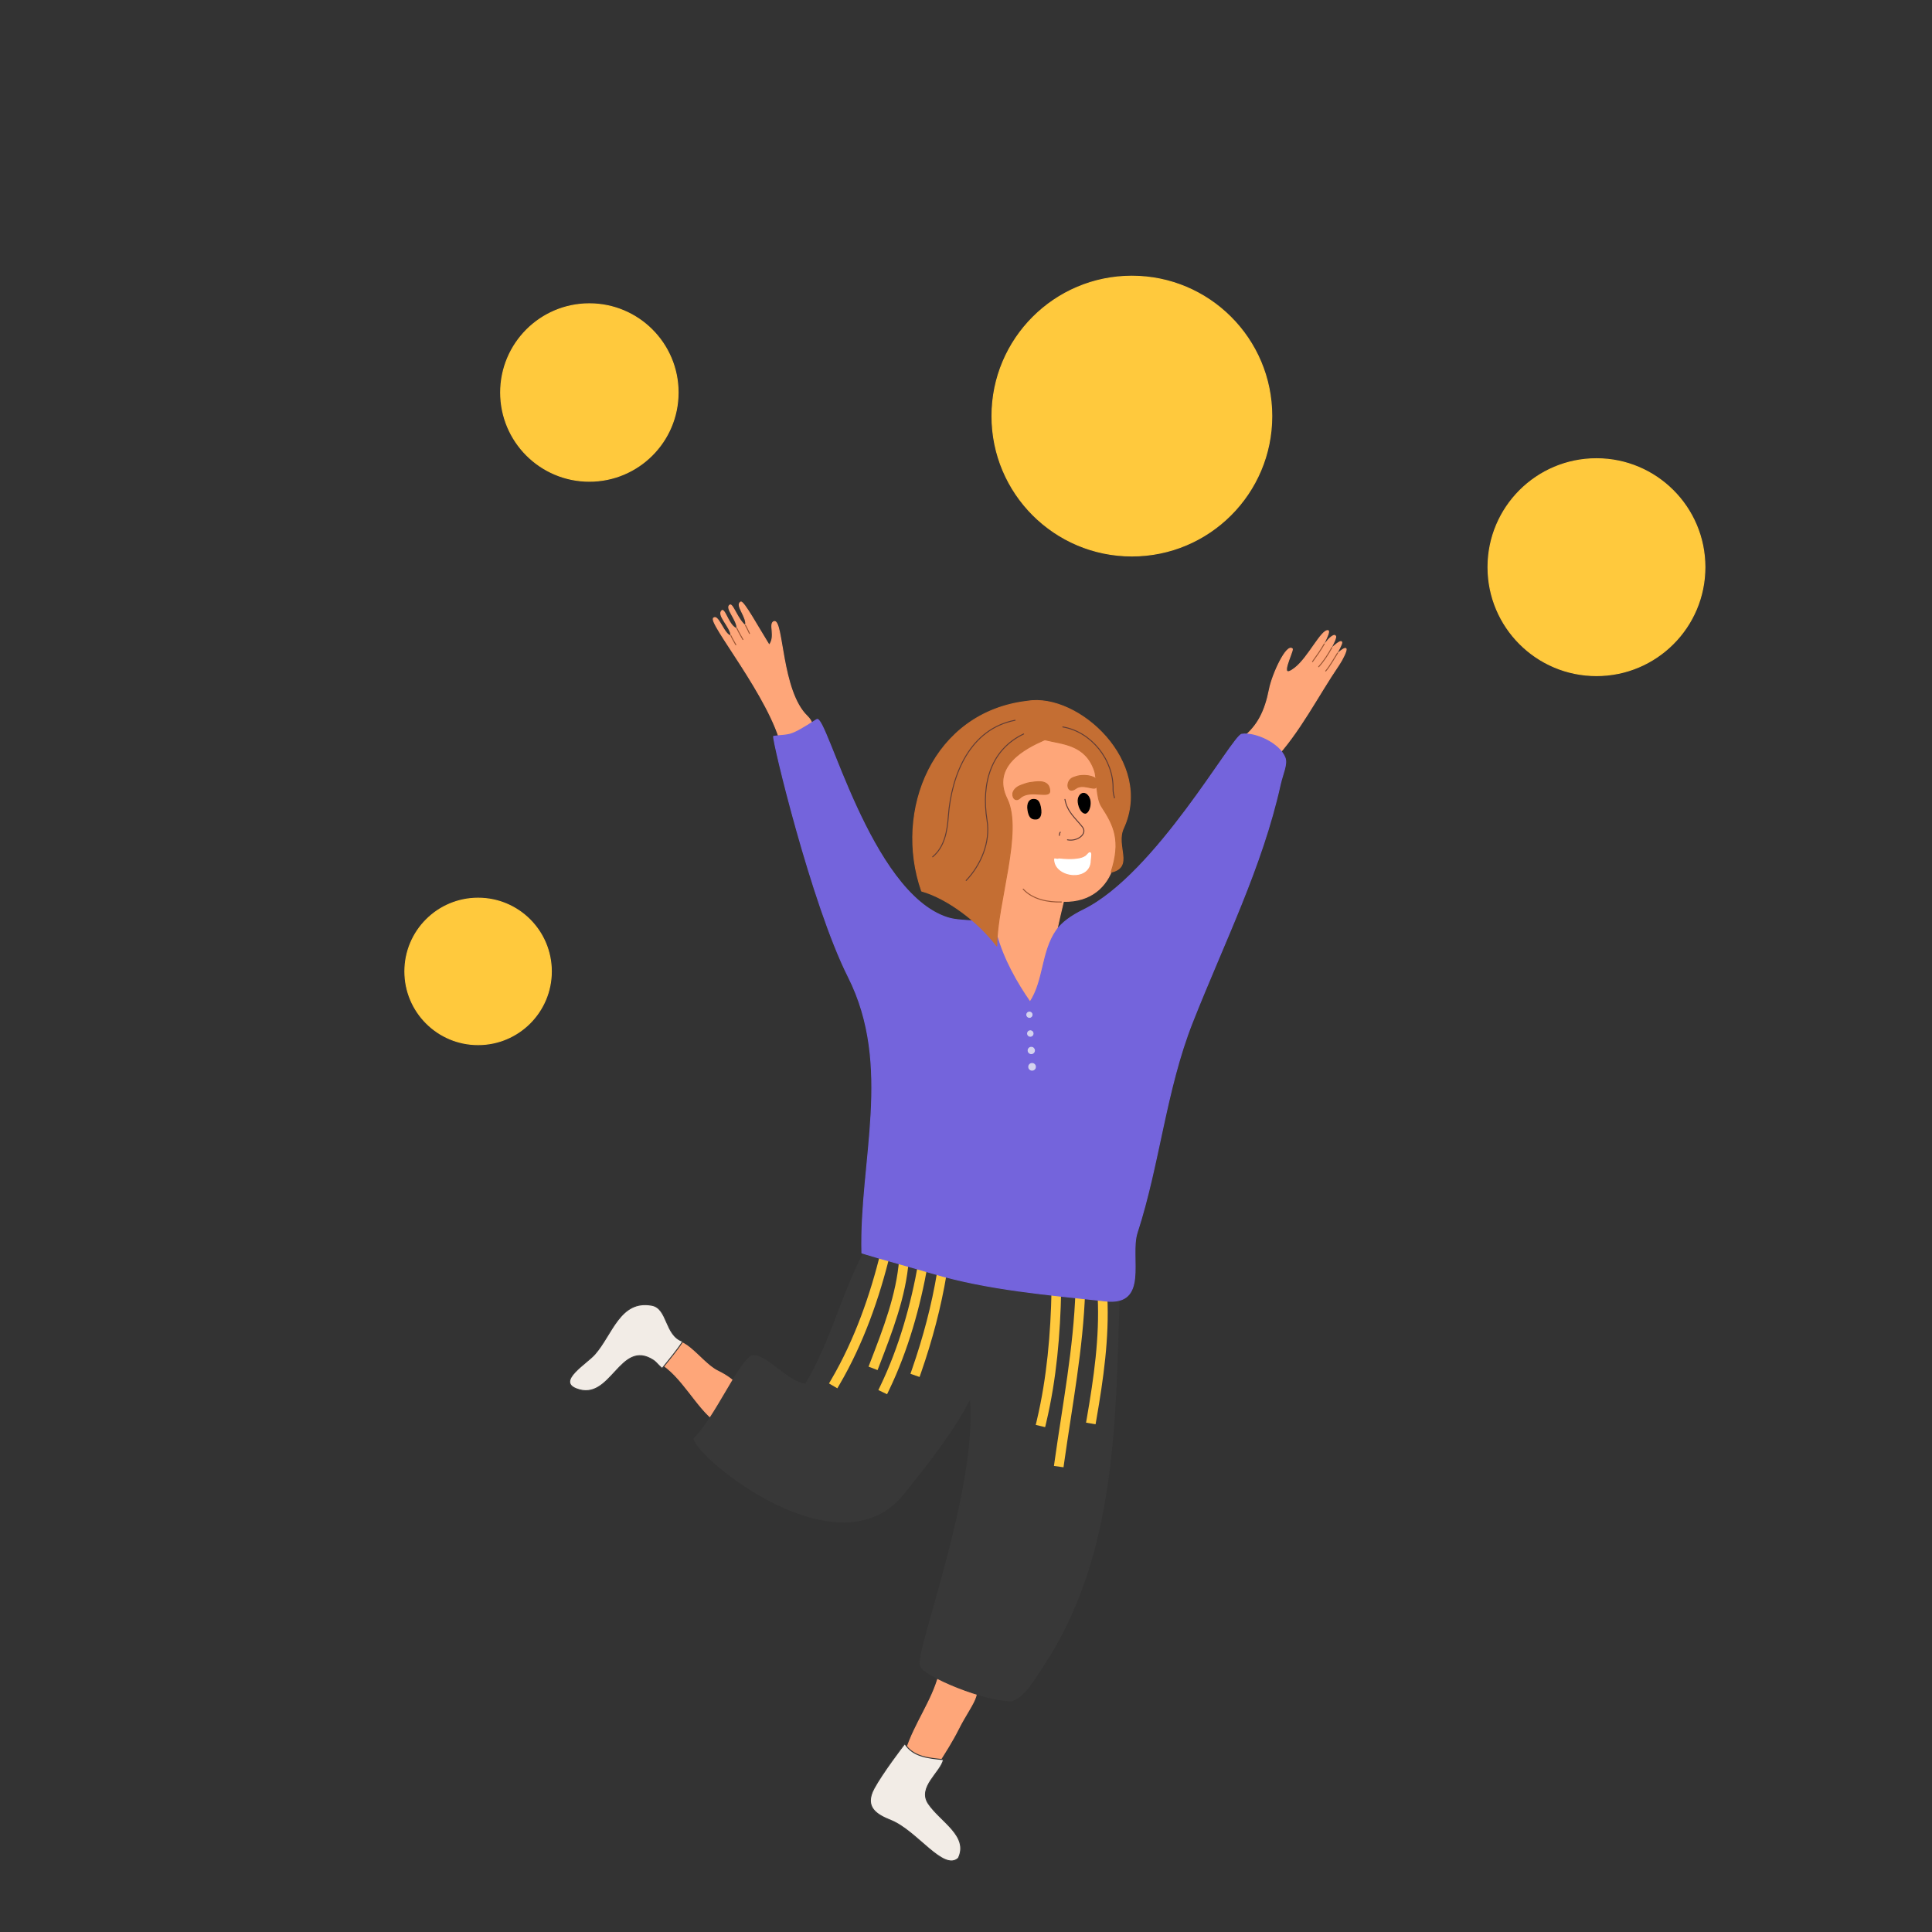
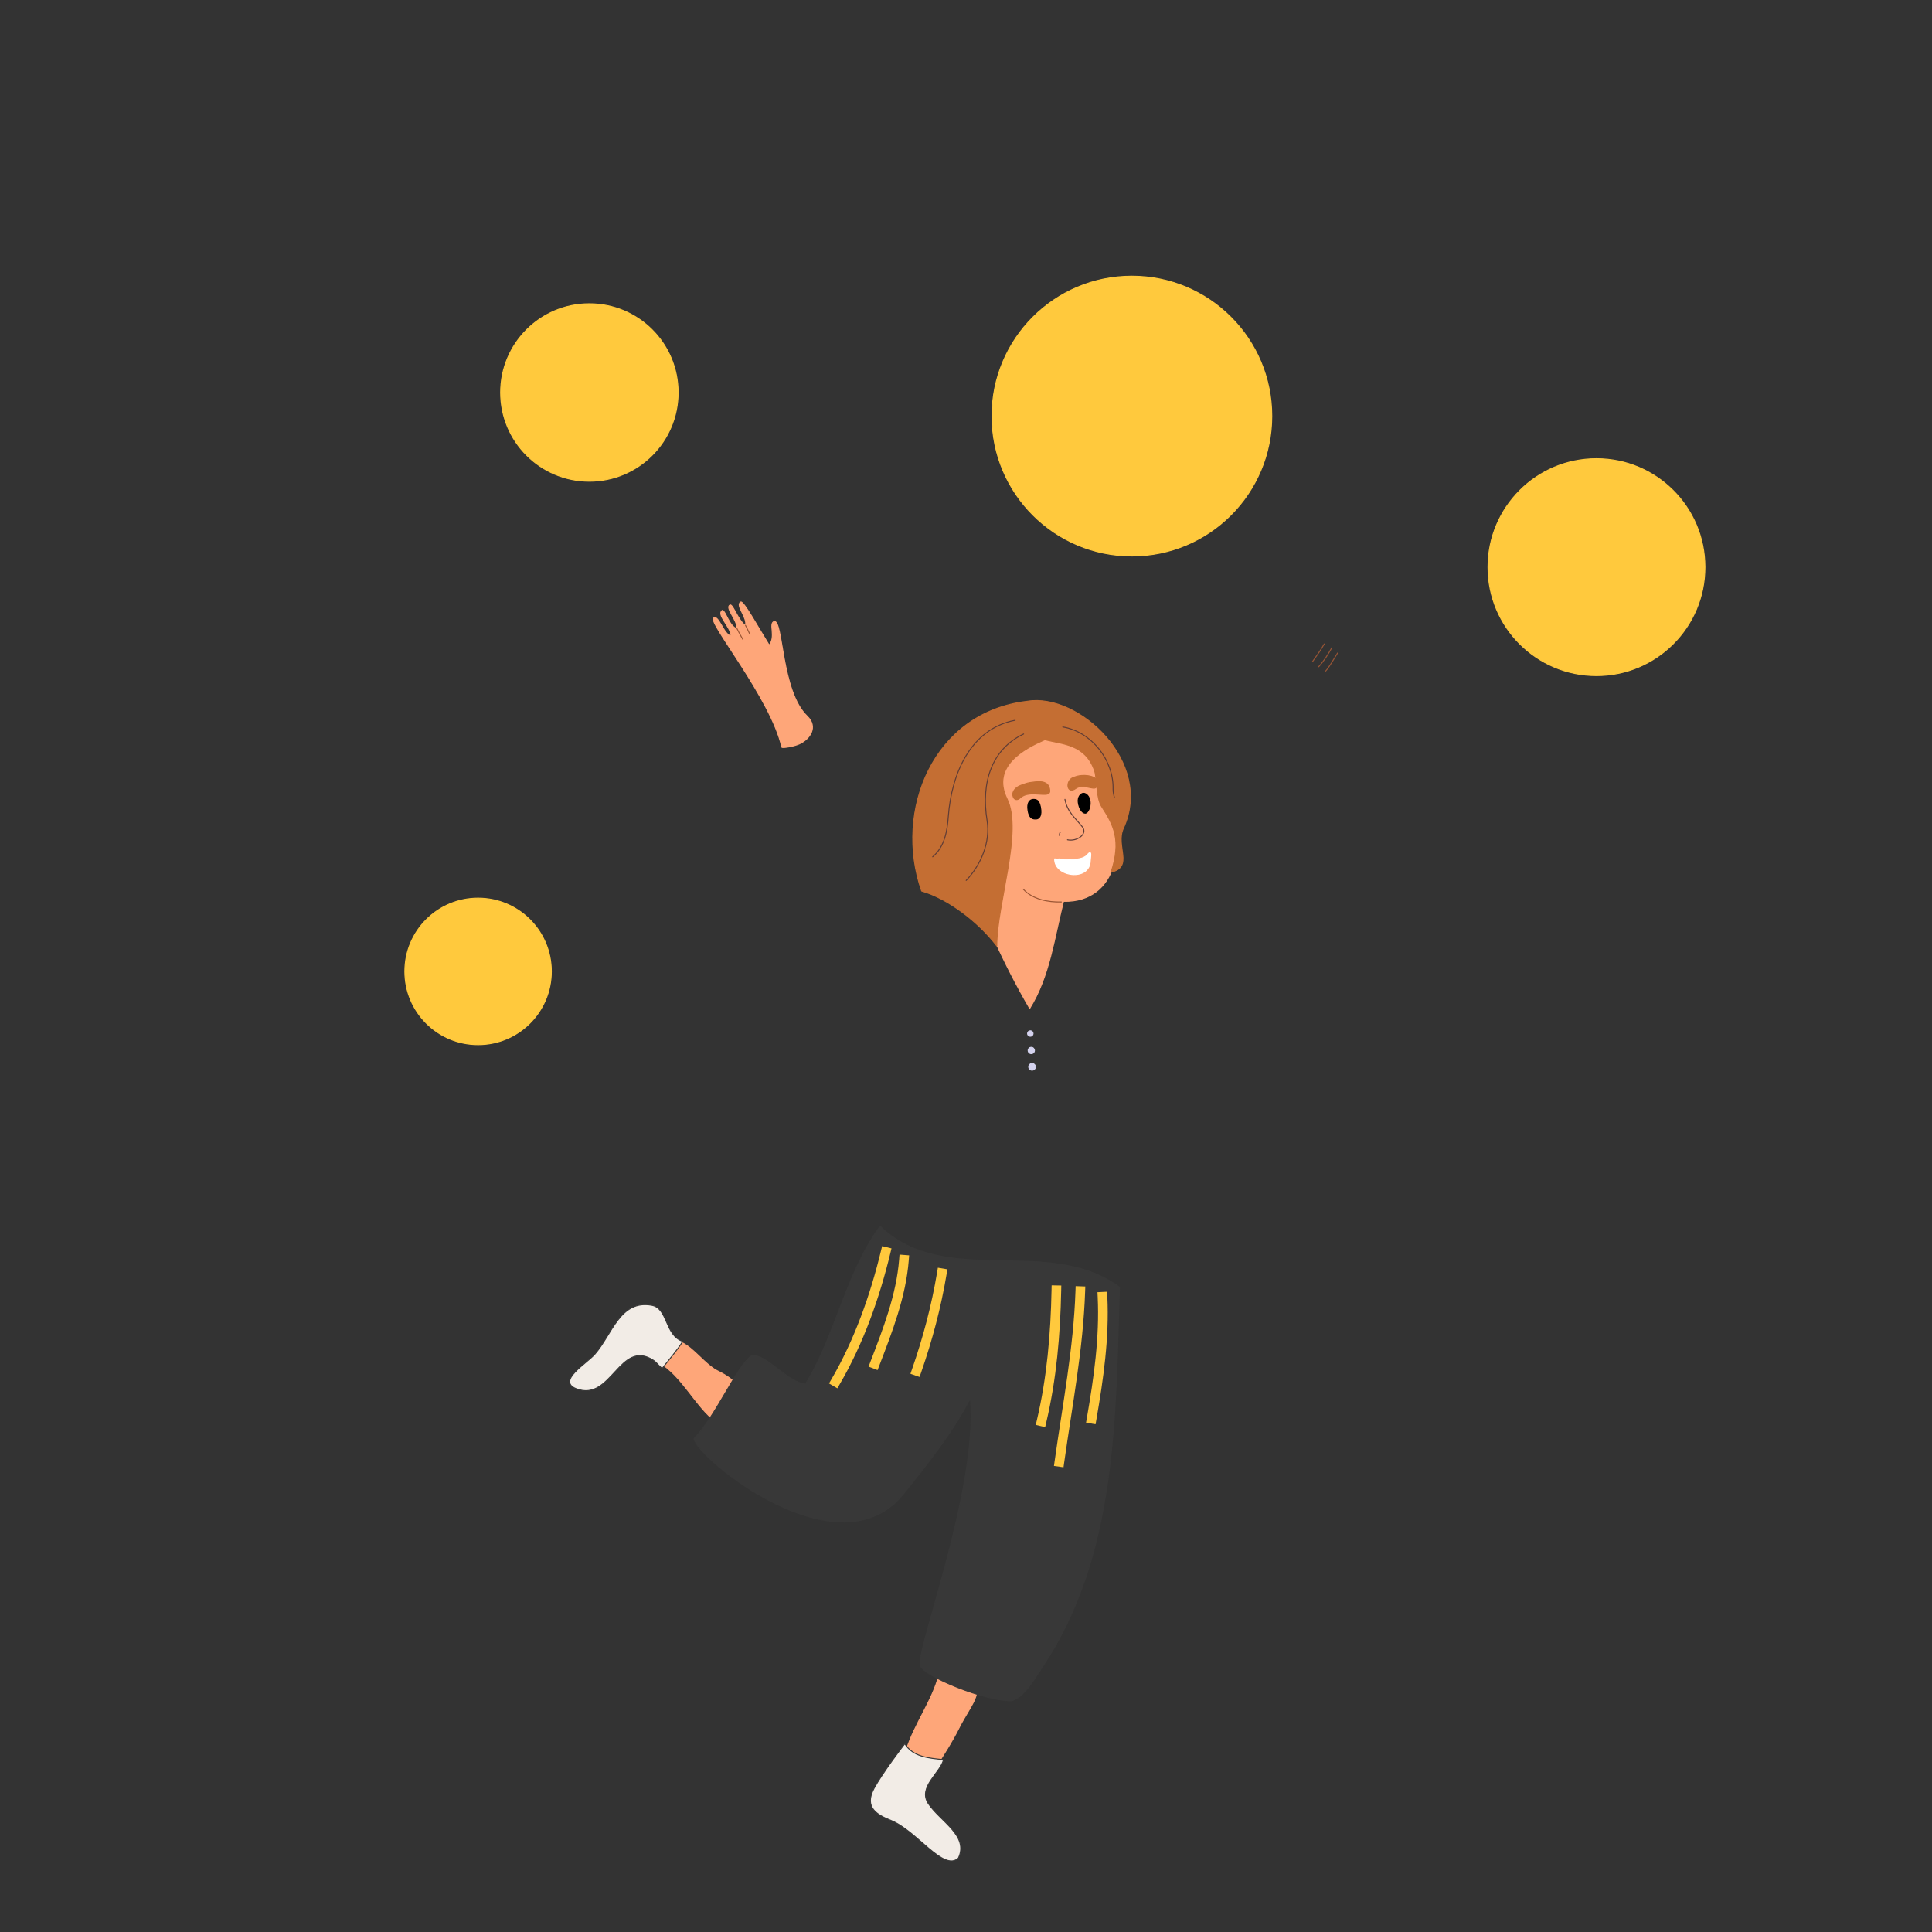
<svg xmlns="http://www.w3.org/2000/svg" viewBox="0,0,2000,2000" style="enable-background:new 0 0 2000 2000;" version="1.1">
  <rect x="0" y="0" width="2000" height="2000" fill="#333333" stroke="none" />
  <defs />
  <g id="layer0">
    <path d="M1081.64,765.023C1026.99,779.191 1003.91,845.199 1020.01,897.684C1028.02,923.784 1014.92,940.986 1029.28,972.688C1040.36,997.134 1052.59,1020.89 1065.94,1043.9C1086.61,1010.56 1091.5,970.273 1100.92,933.079C1158.16,934.387 1166.67,867.889 1142.7,838.378C1131.12,824.125 1143.52,783.788 1118.5,771.909C1107.55,766.712 1079.95,766.708 1081.64,765.023Z" stroke="#FEA679" stroke-width="1" stroke-linecap="round" fill="#FEA679" stroke-linejoin="round" />
-     <path d="M1286.97,763.497C1302,751.272 1309.61,736.565 1314.16,713.37C1317.14,698.157 1331.9,665.979 1337.81,671.714C1338.92,674.651 1321.79,706.091 1340.63,691.483C1354.53,680.702 1368.01,651.455 1374.92,652.854C1377.9,654.609 1363.97,676.256 1373.31,664.282C1377.78,658.562 1381.81,656.755 1382.25,658.224C1384.44,659.027 1378.47,669.556 1376.83,672.912C1381.78,667.375 1386.54,664.199 1388.18,664.123C1390.06,664.393 1388.73,667.614 1383.64,676.879C1382.25,679.422 1390.84,669.988 1393.21,671.38C1394.95,672.403 1389.46,683.121 1386.17,687.953C1363.58,721.144 1345.44,758.137 1317.69,787.502C1309.77,777.109 1286.97,764.556 1286.97,763.497Z" stroke="#FEA679" stroke-width="1" stroke-linecap="round" fill="#FEA679" stroke-linejoin="round" />
-     <path d="M809.315,773.506C798.115,722.918 731.188,642.599 738.965,639.686C743.874,636.243 749.595,657.589 756.816,658.325C756.464,648.718 741.261,636.313 747.731,631.825C751.373,632.439 754.845,648.534 762.926,650.858C763.638,641.954 749.871,628.898 755.911,626.193C758.991,625.984 764.165,642.255 771.751,647.69C773.994,639.088 760.857,626.609 766.785,623.251C769.559,621.512 785.193,650.135 796.269,667.867C803.606,658.919 795.39,645.356 801.395,643.39C810.846,641.494 808.462,715.319 835.564,741.373C847.126,752.487 838.614,764.997 827.418,770.112C822.044,772.566 810.22,774.637 809.315,773.506Z" stroke="#FEA679" stroke-width="1" stroke-linecap="round" fill="#FEA679" stroke-linejoin="round" />
+     <path d="M809.315,773.506C798.115,722.918 731.188,642.599 738.965,639.686C743.874,636.243 749.595,657.589 756.816,658.325C756.464,648.718 741.261,636.313 747.731,631.825C751.373,632.439 754.845,648.534 762.926,650.858C763.638,641.954 749.871,628.898 755.911,626.193C758.991,625.984 764.165,642.255 771.751,647.69C773.994,639.088 760.857,626.609 766.785,623.251C769.559,621.512 785.193,650.135 796.269,667.867C803.606,658.919 795.39,645.356 801.395,643.39C810.846,641.494 808.462,715.319 835.564,741.373C847.126,752.487 838.614,764.997 827.418,770.112C822.044,772.566 810.22,774.637 809.315,773.506" stroke="#FEA679" stroke-width="1" stroke-linecap="round" fill="#FEA679" stroke-linejoin="round" />
    <path d="M972.02,1733.77C964.882,1761.08 946.917,1783.99 938.02,1811.78C948.086,1818.98 962.391,1830.46 972.195,1823.81C977.981,1814.74 985.919,1802.33 992.275,1789.62C1006.3,1761.55 1026.84,1743.31 990.023,1743.77C984.012,1743.85 974.02,1736.44 972.02,1733.77Z" stroke="#FEA679" stroke-width="1" stroke-linecap="round" fill="#FEA679" stroke-linejoin="round" />
    <path d="M681.968,1410.38C705.732,1423.52 721.265,1457.84 741.056,1471.63C757.339,1457.41 786.648,1440.78 742.672,1419.09C724.58,1410.17 702.751,1372.44 691.303,1397.04C688.56,1402.94 682.634,1411.71 681.968,1410.38Z" stroke="#FEA679" stroke-width="1" stroke-linecap="round" fill="#FEA679" stroke-linejoin="round" />
  </g>
  <g id="layer1">
    <path d="M777.928,1403.68C763.37,1412.83 740.748,1466.86 718.449,1489.24C721.606,1509.65 868.456,1629.78 935.281,1546.45C960.434,1515.09 985.925,1483.19 1004.54,1447.43C1012.96,1542.55 946.375,1712.41 952.973,1724.46C955.981,1734.91 1020.24,1761.56 1047.51,1760.54C1060.34,1756.68 1070.36,1738.71 1078.66,1726.29C1156.71,1609.49 1154.39,1466.61 1158.86,1332.6C1085.35,1278.11 979.015,1334.76 910.98,1269.42C875.112,1319.22 865.209,1381.73 833.822,1432.84C814.809,1431.06 792.392,1400.26 777.928,1403.68Z" stroke="#383838" stroke-width="1" stroke-linecap="round" fill="#383838" stroke-linejoin="round" />
    <path d="M936.648,1805.11C945.064,1818.67 961.032,1820.03 976.709,1821.58C973.781,1835.02 949.559,1850.25 961.16,1867.31C973.638,1885.66 1003.18,1900.52 992.106,1923.54C976.621,1937.86 949.335,1895.37 922.248,1884.47C908.307,1878.86 894.056,1871.29 904.783,1851.38C913.298,1835.58 935.116,1806.95 936.648,1805.11Z" stroke="#383838" stroke-width="1" stroke-linecap="round" fill="#F2ECE6" stroke-linejoin="round" />
    <path d="M685.784,1416.19C692.83,1407.15 701.036,1397.84 706.736,1388.6C688.084,1382.29 691.558,1354.23 674.645,1351.21C641.782,1345.33 633.823,1381.22 615.767,1401.87C607.177,1411.69 576.025,1429.68 596.672,1437.67C632.851,1451.68 641.631,1385.31 676.502,1408.23C679.989,1410.52 684.989,1417.51 685.784,1416.19Z" stroke="#383838" stroke-width="1" stroke-linecap="round" fill="#F2ECE6" stroke-linejoin="round" />
  </g>
  <g id="layer2">
    <path d="M1118.33,1336.59C1116.32,1395.98 1104.97,1454.47 1096.69,1513.28" stroke="#FFC93D" stroke-width="10" stroke-linecap="square" fill="none" stroke-linejoin="round" />
    <path d="M1093.54,1335.69C1092.65,1380.98 1088.73,1426.88 1078.21,1471.36" stroke="#FFC93D" stroke-width="10" stroke-linecap="square" fill="none" stroke-linejoin="round" />
    <path d="M1141.32,1342.45C1143.34,1384.92 1137.29,1426.89 1130.05,1468.65" stroke="#FFC93D" stroke-width="10" stroke-linecap="square" fill="none" stroke-linejoin="round" />
-     <path d="M955.61,1307.74C947.802,1351.97 935.411,1396.1 915.945,1436.65" stroke="#FFC93D" stroke-width="10" stroke-linecap="square" fill="none" stroke-linejoin="round" />
    <path d="M935.778,1304.13C932.852,1341.51 918.906,1377.16 905.578,1411.86" stroke="#FFC93D" stroke-width="10" stroke-linecap="square" fill="none" stroke-linejoin="round" />
    <path d="M974.992,1318.11C969.289,1352.4 960.281,1386.2 948.849,1419.07" stroke="#FFC93D" stroke-width="10" stroke-linecap="square" fill="none" stroke-linejoin="round" />
    <path d="M916.847,1296.02C905.656,1342.29 889.141,1389 865.012,1430.34" stroke="#FFC93D" stroke-width="10" stroke-linecap="square" fill="none" stroke-linejoin="round" />
  </g>
  <g id="layer3">
-     <path d="M800.858,762.263C818.58,759.78 816.061,763.917 845.516,744.856C855.347,738.494 900.356,924.446 981.021,950.014C999.304,955.809 1026.5,948.414 1031.82,968.115C1038.3,992.151 1052.18,1017.21 1066.29,1037.29C1080.95,1015.04 1078.12,985.66 1093.58,963.264C1099.35,954.902 1109.59,947.789 1121.46,941.989C1196.62,905.264 1275.88,761.588 1285.51,760.098C1298.94,758.106 1323.99,769.177 1330.12,784.078C1332.96,790.983 1327.8,800.854 1325.28,812.219C1306.38,897.483 1267.04,975.445 1234.32,1058.35C1206.7,1128.32 1200.24,1204.85 1177.14,1276.04C1168.93,1301.34 1189.56,1351.67 1144.53,1346.76C1084.73,1340.24 1022.6,1335.19 965.472,1318.17C941.083,1310.91 916.087,1304.47 892.242,1297.1C889.813,1201.93 924.683,1103.52 878.197,1011.21C839.968,935.286 799.353,764.771 800.858,762.263Z" stroke="#7464DC" stroke-width="1" stroke-linecap="round" fill="#7464DC" stroke-linejoin="round" />
-   </g>
+     </g>
  <g id="layer4">
    <path d="M1063.78,725.905C965.77,737.149 925.022,839.412 954.085,922.414C980.283,929.757 1012.59,953.75 1031.85,979.209C1031.99,934.963 1058.97,860.461 1042.46,827.02C1025.71,793.076 1060.83,774.821 1081.54,765.744C1100.06,770.394 1123.57,770.358 1133.03,797.809C1135.73,805.63 1134.56,825.95 1140.41,834.913C1153.23,854.577 1160.92,870.226 1150.2,902.889C1173.95,897.305 1154.47,875.813 1162.9,857.487C1194.52,788.817 1116.26,717.27 1063.78,725.905Z" stroke="#C46E33" stroke-width="1" stroke-linecap="round" fill="#C46E33" stroke-linejoin="round" />
  </g>
  <g id="layer5">
    <path d="M1077.07,835.59C1078.88,844.636 1075.63,847.734 1072.59,847.845C1068.9,847.98 1065.61,847.24 1064.23,839.145C1062.86,831.119 1066,827.557 1069.7,827.557C1073.41,827.557 1075.69,828.701 1077.07,835.59Z" stroke="#000000" stroke-width="1" fill="#000000" />
    <path d="M1128.43,829.361C1129.19,834.951 1126.49,841.804 1123.38,841.804C1120.27,841.804 1116.98,836.924 1116.18,830.472C1115.53,825.272 1118.56,821.24 1121.67,821.24C1124.78,821.24 1127.81,824.72 1128.43,829.361Z" stroke="#000000" stroke-width="1" fill="#000000" />
    <path d="M1091.79,888.71C1090.69,907.901 1128.18,912.991 1128.63,890.965C1128.7,887.567 1131.1,878.268 1125.22,885.202C1118.54,893.077 1091.58,888.497 1091.79,888.71Z" stroke="#FFFFFF" stroke-width="1" stroke-linecap="round" fill="#FFFFFF" stroke-linejoin="round" />
    <path d="M1102.42,827.502C1104.81,840.621 1113.26,846.876 1120.49,856.044C1126.28,863.389 1114.85,871.502 1105.04,869.367" stroke="#5F3C36" stroke-width="1" stroke-linecap="round" fill="none" stroke-linejoin="round" />
    <path d="M1057.35,812.768C1054.65,813.711 1050.22,815.967 1048.8,820.17C1047.22,824.832 1050.93,830.81 1056.09,825.984C1066.21,816.527 1087.21,827.541 1086.72,818.55C1086.13,807.602 1075.36,808.941 1069.41,809.692C1063.94,810.383 1063.91,810.449 1057.35,812.768Z" stroke="#C46E33" stroke-width="1" stroke-linecap="round" fill="#C46E33" stroke-linejoin="round" />
    <path d="M1110.9,804.957C1102.51,808.225 1104.31,823.095 1113.65,816.219C1120.99,810.816 1132.33,818.41 1134.68,815.006C1141.43,805.231 1127.42,802.095 1119.92,802.792C1115.93,803.162 1115.57,803.333 1110.9,804.957Z" stroke="#C46E33" stroke-width="1" stroke-linecap="round" fill="#C46E33" stroke-linejoin="round" />
    <path d="M1059.22,920.435C1068.95,931.042 1084.8,934.118 1098.7,933.72" stroke="#995534" stroke-width="1" stroke-linecap="round" fill="none" stroke-linejoin="round" />
    <path d="M1370.86,666.617C1367.28,672.992 1362.95,678.975 1358.7,684.929" stroke="#995534" stroke-width="1" stroke-linecap="round" fill="none" stroke-linejoin="round" />
    <path d="M1378.73,670.427C1374.85,677.447 1370.5,684.254 1365.09,690.213" stroke="#995534" stroke-width="1" stroke-linecap="round" fill="none" stroke-linejoin="round" />
    <path d="M1384.63,676.019C1381.03,681.677 1376.72,689.601 1372.36,694.638" stroke="#995534" stroke-width="1" stroke-linecap="round" fill="none" stroke-linejoin="round" />
-     <path d="M756.605,657.967C758.071,661.246 760.035,664.309 761.728,667.482" stroke="#995534" stroke-width="1" stroke-linecap="round" fill="none" stroke-linejoin="round" />
    <path d="M762.826,650.404C764.649,654.389 766.886,658.18 769.048,661.992" stroke="#995534" stroke-width="1" stroke-linecap="round" fill="none" stroke-linejoin="round" />
    <path d="M771.731,647.354C773.201,650.117 774.574,652.931 775.879,655.771" stroke="#995534" stroke-width="1" stroke-linecap="round" fill="none" stroke-linejoin="round" />
-     <path d="M1068.41,1050.43C1068.41,1051.95 1067.17,1053.19 1065.65,1053.19C1064.13,1053.19 1062.9,1051.95 1062.9,1050.43C1062.9,1048.91 1064.13,1047.68 1065.65,1047.68C1067.17,1047.68 1068.41,1048.91 1068.41,1050.43Z" stroke="#D4D2EE" stroke-width="1" fill="#D4D2EE" />
    <path d="M1069.43,1069.91C1069.43,1071.49 1068.15,1072.76 1066.57,1072.76C1065,1072.76 1063.72,1071.49 1063.72,1069.91C1063.72,1068.33 1065,1067.05 1066.57,1067.05C1068.15,1067.05 1069.43,1068.33 1069.43,1069.91Z" stroke="#D4D2EE" stroke-width="1" fill="#D4D2EE" />
    <path d="M1070.85,1087.45C1070.85,1089.25 1069.39,1090.71 1067.59,1090.71C1065.79,1090.71 1064.33,1089.25 1064.33,1087.45C1064.33,1085.65 1065.79,1084.18 1067.59,1084.18C1069.39,1084.18 1070.85,1085.65 1070.85,1087.45Z" stroke="#D4D2EE" stroke-width="1" fill="#D4D2EE" />
    <path d="M1071.87,1104.37C1071.87,1106.29 1070.32,1107.84 1068.41,1107.84C1066.49,1107.84 1064.94,1106.29 1064.94,1104.37C1064.94,1102.46 1066.49,1100.91 1068.41,1100.91C1070.32,1100.91 1071.87,1102.46 1071.87,1104.37Z" stroke="#D4D2EE" stroke-width="1" fill="#D4D2EE" />
    <path d="M1059.64,759.83C1026.41,775.582 1015.45,810.164 1021.81,849.427C1025.44,871.818 1015.47,895.39 1000.19,911.434" stroke="#5F3C36" stroke-width="1" stroke-linecap="round" fill="none" stroke-linejoin="round" />
    <path d="M1050.82,745.608C1004.48,754.522 984.969,801.206 981.704,845.161C980.594,860.103 977.952,876.637 965.491,886.973" stroke="#5F3C36" stroke-width="1" stroke-linecap="round" fill="none" stroke-linejoin="round" />
    <path d="M1100.19,752.522C1130,757.557 1153.01,786.917 1152.24,817.027C1152.17,820.059 1153.01,823.015 1153.68,825.969" stroke="#5F3C36" stroke-width="1" stroke-linecap="round" fill="none" stroke-linejoin="round" />
    <path d="M1097.59,861.482C1096.75,862.425 1096.87,863.69 1096.64,864.823" stroke="#5F3C36" stroke-width="1" stroke-linecap="round" fill="none" stroke-linejoin="round" />
  </g>
  <g id="layer6">
    <path d="M701.974,406.329C701.974,457.062 660.847,498.189 610.115,498.189C559.382,498.189 518.255,457.062 518.255,406.329C518.255,355.596 559.382,314.47 610.115,314.47C660.847,314.47 701.974,355.596 701.974,406.329Z" stroke="#FFC93D" stroke-width="1" fill="#FFC93D" />
    <path d="M1764.92,587.132C1764.92,649.138 1714.65,699.405 1652.65,699.405C1590.64,699.405 1540.37,649.138 1540.37,587.132C1540.37,525.125 1590.64,474.859 1652.65,474.859C1714.65,474.859 1764.92,525.125 1764.92,587.132Z" stroke="#FFC93D" stroke-width="1" fill="#FFC93D" />
    <path d="M570.746,1005.6C570.746,1047.48 536.8,1081.42 494.926,1081.42C453.051,1081.42 419.105,1047.48 419.105,1005.6C419.105,963.728 453.051,929.782 494.926,929.782C536.8,929.782 570.746,963.728 570.746,1005.6Z" stroke="#FFC93D" stroke-width="1" fill="#FFC93D" />
    <path d="M1316.54,430.732C1316.54,510.718 1251.7,575.559 1171.72,575.559C1091.73,575.559 1026.89,510.718 1026.89,430.732C1026.89,350.747 1091.73,285.905 1171.72,285.905C1251.7,285.905 1316.54,350.747 1316.54,430.732Z" stroke="#FFC93D" stroke-width="1" fill="#FFC93D" />
  </g>
</svg>